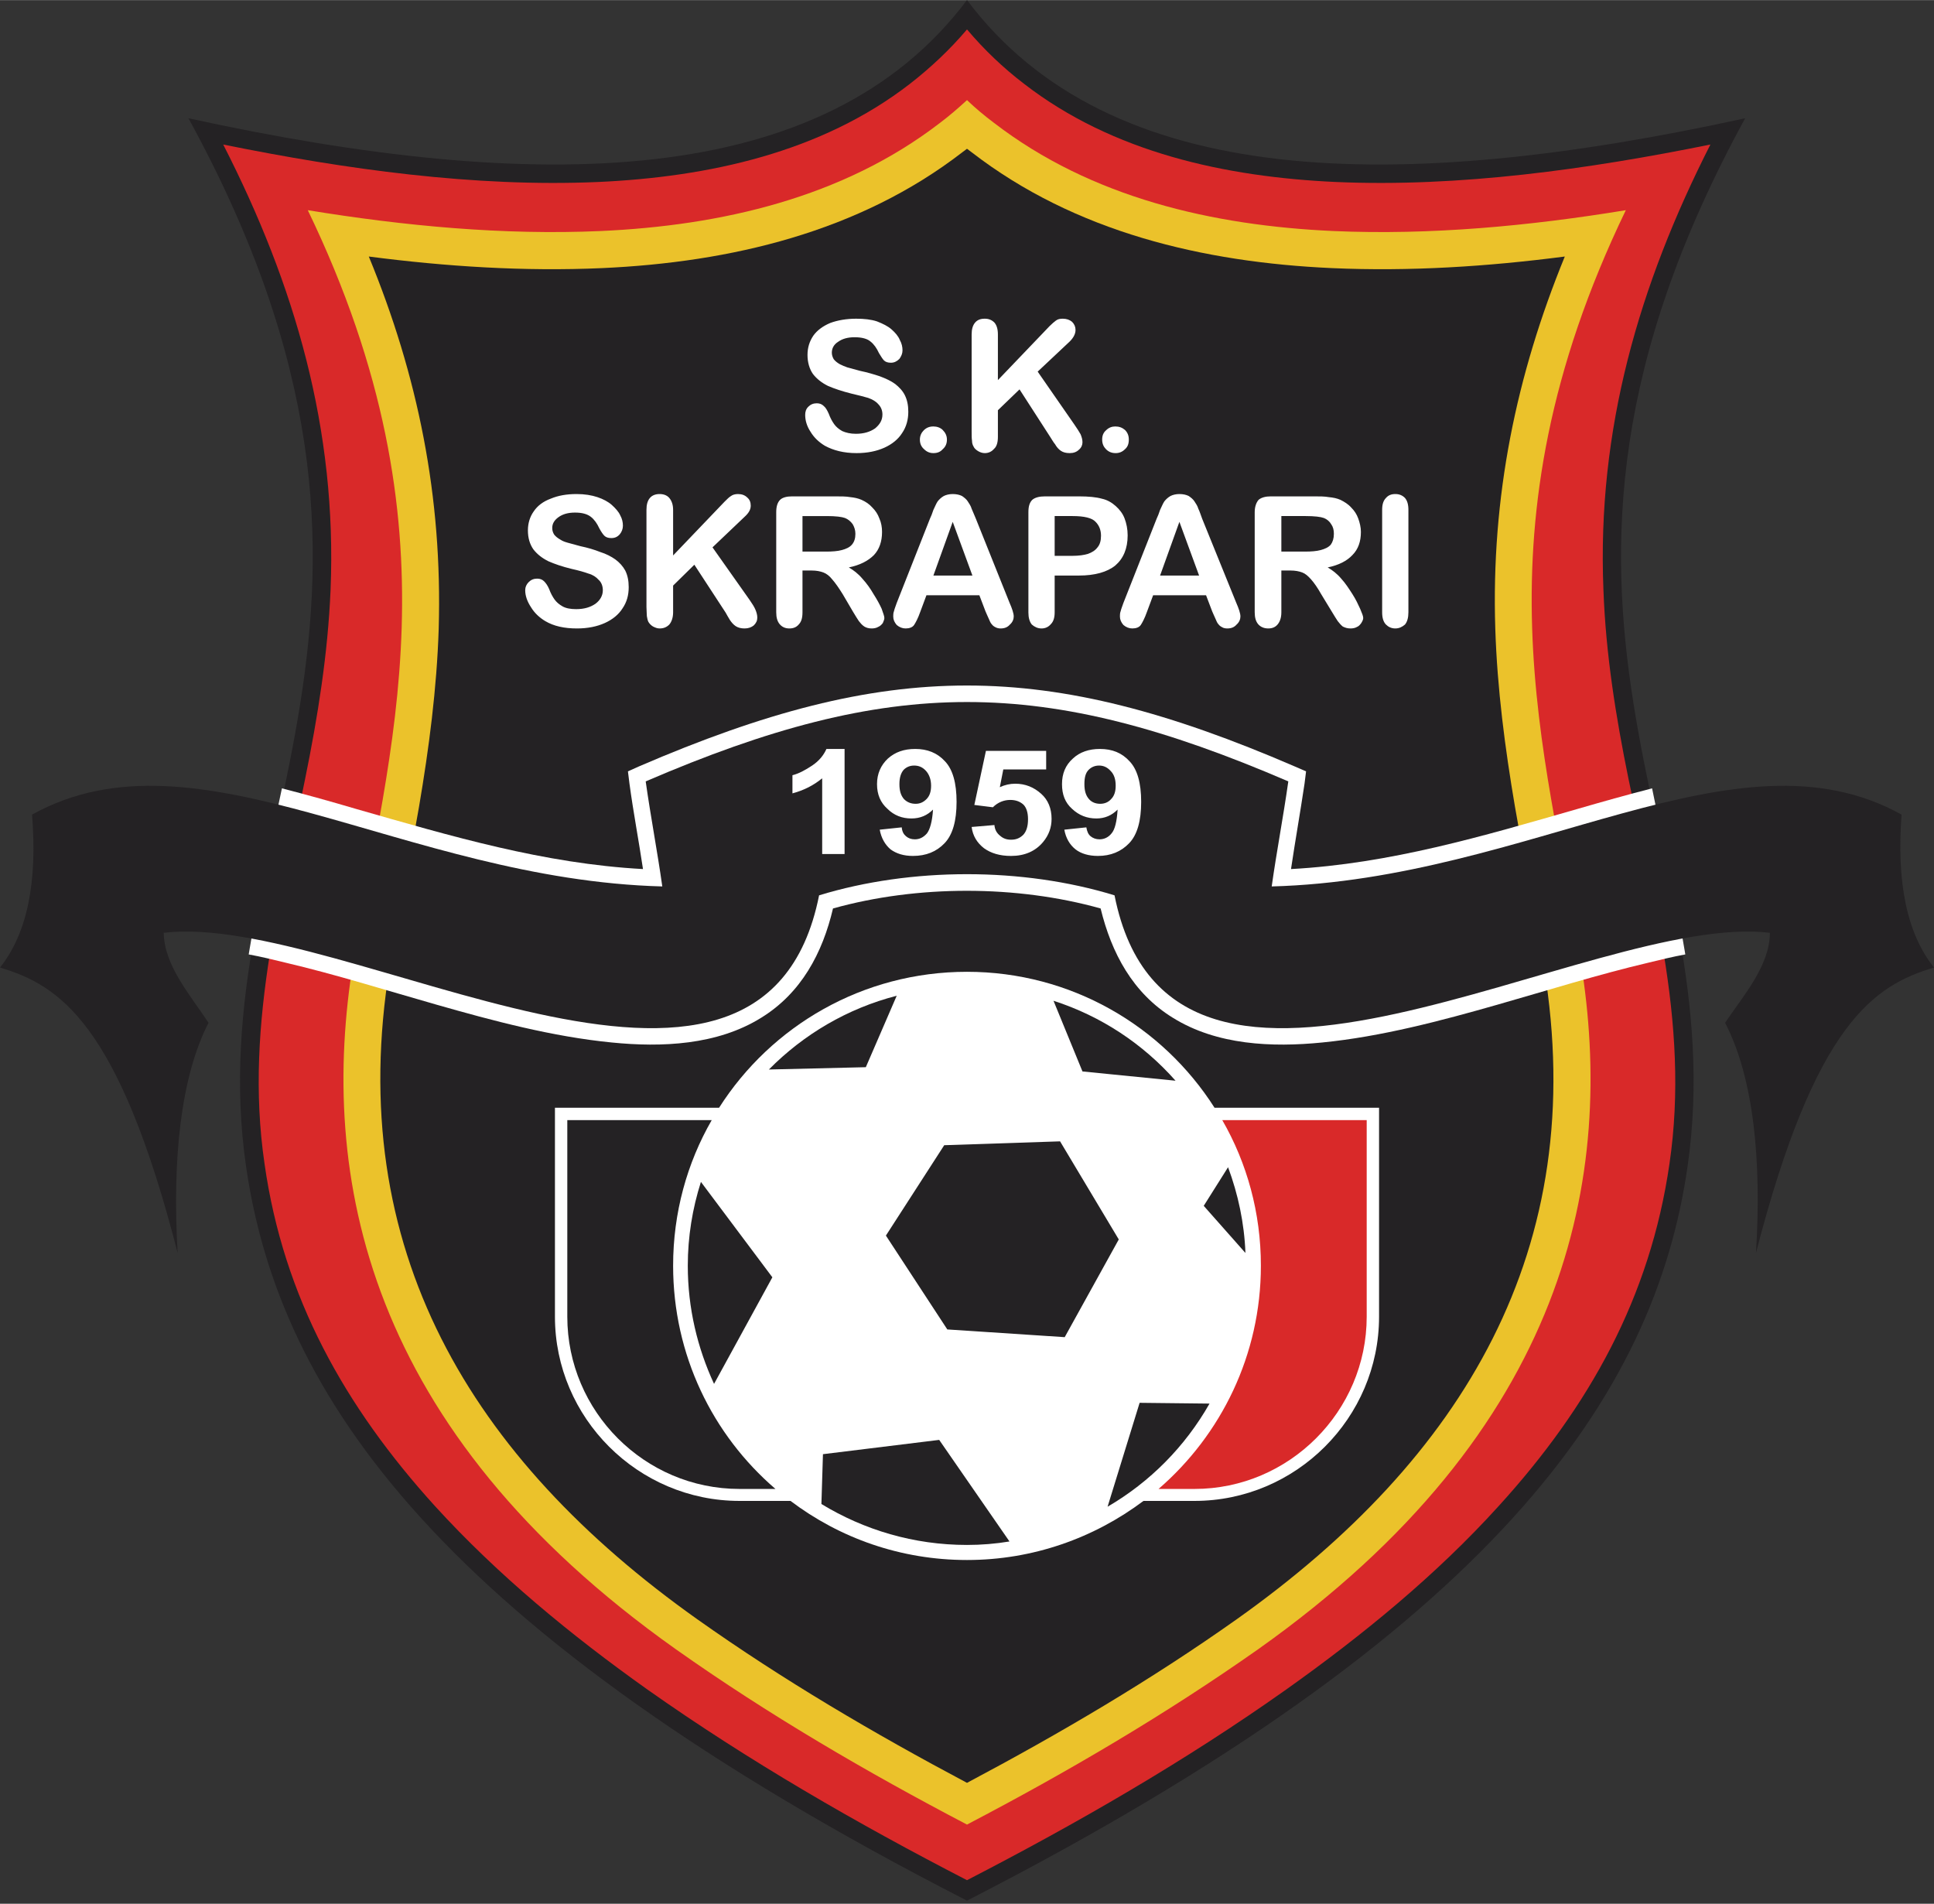
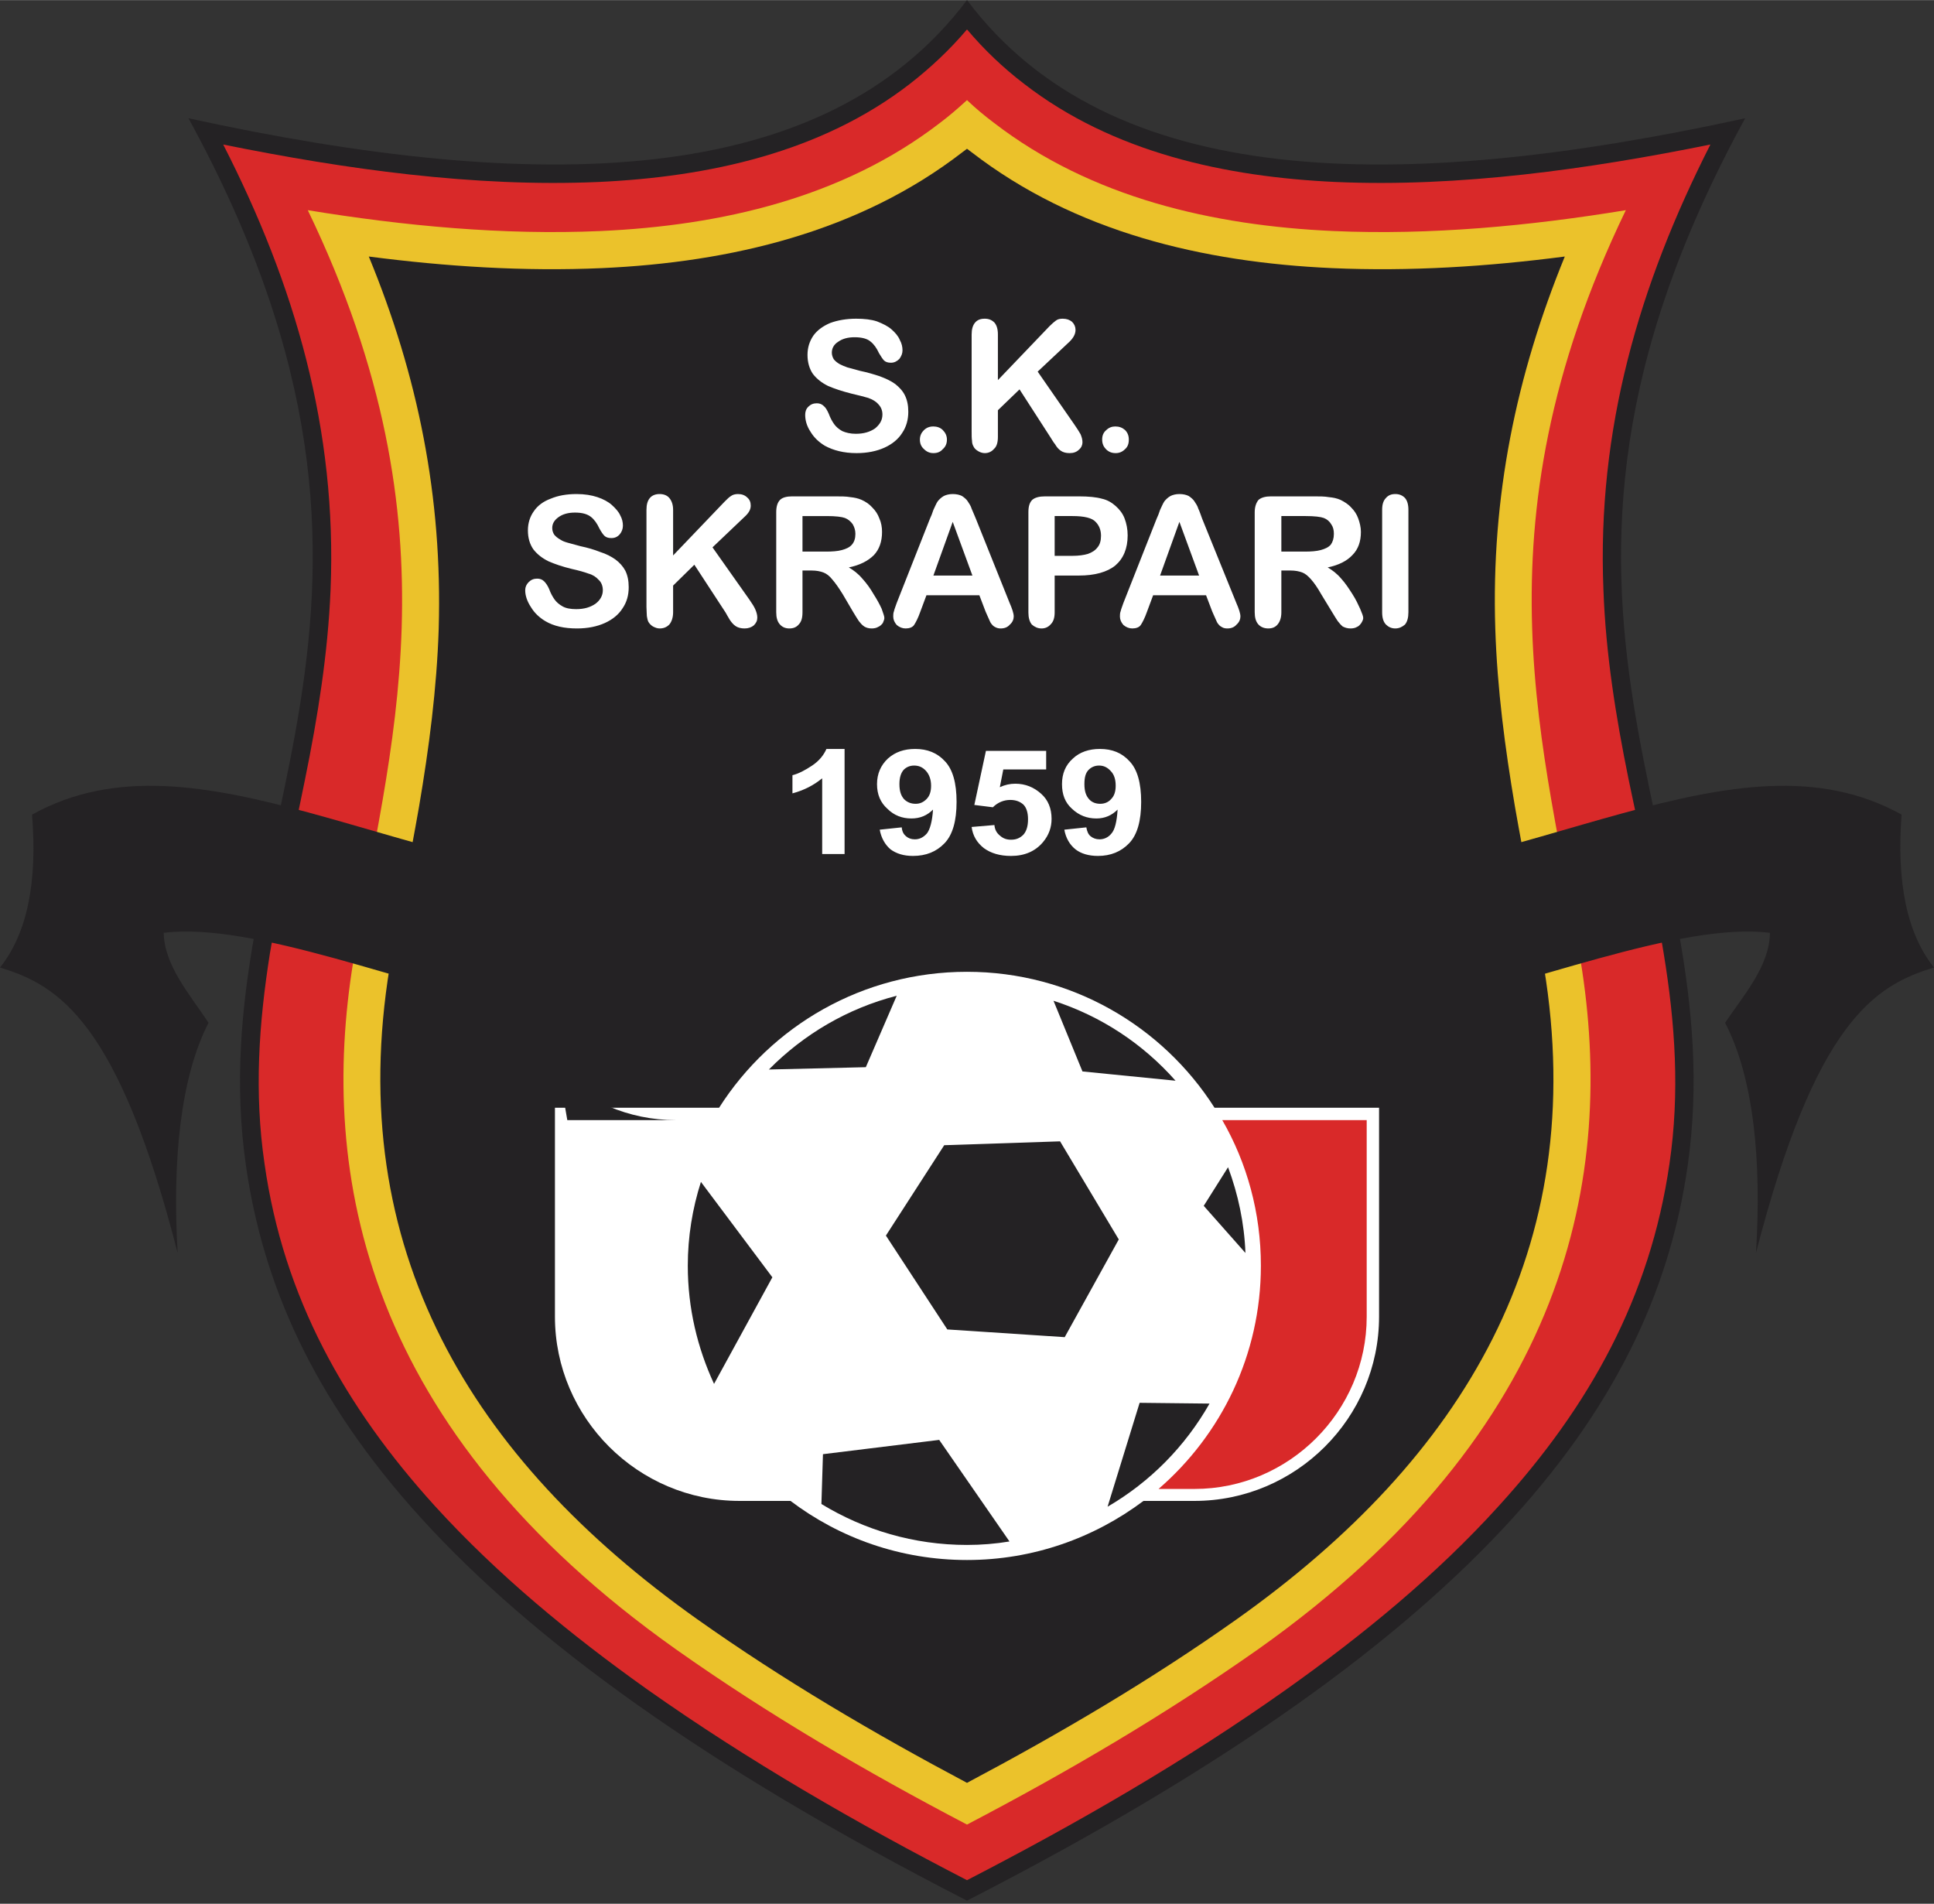
<svg xmlns="http://www.w3.org/2000/svg" xml:space="preserve" width="318.739" height="313.737" version="1.1" style="shape-rendering:geometricPrecision; text-rendering:geometricPrecision; image-rendering:optimizeQuality; fill-rule:evenodd; clip-rule:evenodd" viewBox="0 0 5008 4929">
  <rect x="0" y="0" width="5008" height="4929" fill="#333333" stroke="none" />
  <defs>
    <style type="text/css">

   

    .fil0 {fill:#242224}

    .fil1 {fill:#D92929}

    .fil2 {fill:#EBC22B}

    .fil4 {fill:white}

    .fil3 {fill:white}

   

  </style>
  </defs>
  <g id="Layer_x0020_1">
    <g id="_1158103632">
      <path class="fil0" d="M2504 0c-371,493 -1113,503 -2016,306 697,1273 26,1859 149,2713 86,595 502,1203 1867,1902 1364,-699 1781,-1307 1866,-1902 123,-854 -547,-1440 149,-2713 -902,197 -1645,187 -2015,-306z" />
      <path class="fil1" d="M2504 76c-44,52 -94,99 -148,141 -230,178 -522,241 -807,254 -320,14 -655,-33 -971,-97 186,364 295,738 278,1153 -7,166 -33,328 -66,490 -30,150 -66,300 -91,451 -29,183 -41,361 -14,545 49,346 208,629 441,886 163,179 353,335 550,475 262,185 543,347 828,494 285,-147 566,-309 827,-494 197,-140 388,-296 550,-475 234,-257 392,-540 442,-886 27,-184 15,-362 -15,-545 -24,-151 -60,-301 -91,-451 -33,-162 -59,-324 -65,-490 -17,-415 92,-789 277,-1153 -316,64 -651,111 -970,97 -285,-13 -577,-76 -807,-254 -55,-42 -104,-89 -148,-141z" />
      <path class="fil2" d="M797 544c402,833 207,1401 118,1944 -91,557 32,1213 835,1782 239,169 494,318 754,454 260,-136 514,-285 754,-454 803,-569 926,-1225 835,-1782 -89,-543 -285,-1111 117,-1944 -250,41 -506,65 -757,54 -312,-14 -627,-86 -879,-280 -24,-18 -48,-38 -70,-59 -23,21 -46,41 -70,59 -252,194 -567,266 -879,280 -252,11 -507,-13 -758,-54z" />
      <path class="fil0" d="M955 664c127,308 191,622 181,964 -5,155 -25,308 -51,461 -24,138 -53,276 -76,415 -119,729 210,1272 796,1688 223,158 458,296 699,424 241,-128 476,-266 699,-424 586,-416 915,-959 795,-1688 -22,-139 -51,-277 -75,-415 -26,-153 -46,-306 -51,-461 -11,-342 54,-656 180,-964 -200,26 -402,39 -603,30 -333,-15 -665,-93 -933,-300 -4,-3 -8,-6 -12,-9 -4,3 -8,6 -12,9 -268,207 -601,285 -933,300 -201,9 -404,-4 -604,-30z" />
      <g>
-         <path class="fil3" d="M1665 2250c-11,-74 -25,-147 -35,-221l-4 -32 29 -13c647,-279 1051,-279 1697,0l30 13 -4 32c-11,74 -24,147 -35,221 257,-14 496,-85 743,-156 62,-18 126,-36 192,-53 28,139 61,278 84,418l2 12c-33,6 -65,14 -94,21 -132,31 -262,72 -392,109 -147,42 -302,83 -454,98 -130,13 -273,7 -387,-64 -104,-64 -159,-168 -187,-283 -218,-61 -475,-61 -693,0 -27,115 -82,219 -186,283 -114,71 -258,77 -387,64 -153,-15 -307,-56 -454,-98 -130,-37 -260,-78 -392,-109 -29,-7 -61,-15 -94,-21l2 -12c23,-140 55,-279 84,-418 66,17 130,35 191,53 248,71 487,142 744,156z" />
        <path class="fil0" d="M1672 2023c13,92 30,180 43,272 -672,-18 -1203,-424 -1632,-186 14,174 -12,307 -83,396 153,46 307,142 460,739 -14,-238 7,-454 80,-596 -46,-70 -115,-148 -116,-233 468,-56 1549,647 1697,-97 239,-73 527,-73 765,0 148,744 1230,41 1697,97 0,85 -69,163 -116,233 74,142 95,358 80,596 154,-597 307,-693 461,-739 -71,-89 -97,-222 -84,-396 -428,-238 -959,168 -1631,186 13,-92 30,-180 43,-272 -636,-274 -1028,-274 -1664,0z" />
      </g>
      <path class="fil4" d="M2352 1066c0,20 -5,39 -16,55 -10,16 -26,29 -46,38 -20,9 -44,14 -72,14 -33,0 -60,-7 -82,-19 -15,-9 -28,-21 -37,-36 -10,-15 -14,-30 -14,-44 0,-8 2,-15 8,-21 6,-6 13,-9 22,-9 7,0 13,2 18,7 5,4 9,11 13,20 4,11 9,20 14,27 5,7 12,13 21,18 9,4 21,7 35,7 21,0 37,-5 50,-14 12,-10 19,-21 19,-36 0,-11 -4,-20 -11,-27 -6,-7 -15,-12 -26,-16 -11,-3 -25,-7 -43,-11 -24,-6 -45,-13 -61,-20 -16,-8 -29,-18 -39,-31 -9,-13 -14,-30 -14,-49 0,-19 5,-35 15,-50 10,-14 25,-25 44,-33 19,-7 42,-11 67,-11 21,0 39,2 54,7 15,6 28,12 38,21 9,8 17,17 21,27 5,9 7,18 7,27 0,8 -3,15 -8,22 -6,6 -13,10 -22,10 -8,0 -14,-2 -18,-6 -4,-4 -8,-11 -13,-19 -6,-13 -13,-23 -22,-30 -8,-7 -22,-11 -41,-11 -18,0 -32,4 -43,12 -11,7 -16,17 -16,28 0,6 2,12 5,17 4,5 9,9 16,13 6,3 13,6 19,8 7,2 18,5 33,9 19,4 36,9 51,14 16,6 29,12 40,20 10,8 19,17 25,29 6,12 9,26 9,43zm-724 454c0,21 -5,39 -16,55 -10,16 -26,29 -46,38 -20,9 -44,14 -72,14 -33,0 -60,-6 -82,-19 -15,-9 -28,-21 -37,-36 -10,-15 -15,-30 -15,-44 0,-8 3,-15 9,-21 6,-6 13,-9 22,-9 7,0 13,2 18,7 5,5 9,11 13,20 4,11 9,20 14,27 5,7 12,13 21,18 9,5 21,7 35,7 21,0 37,-5 50,-14 12,-9 19,-21 19,-35 0,-11 -4,-21 -11,-27 -6,-7 -15,-13 -26,-16 -11,-4 -25,-8 -43,-12 -25,-6 -45,-13 -61,-20 -16,-8 -29,-18 -39,-31 -9,-13 -14,-29 -14,-49 0,-18 5,-35 15,-49 10,-15 25,-26 44,-33 19,-8 41,-12 67,-12 21,0 39,3 54,8 15,5 28,12 37,20 10,9 18,18 22,27 5,9 7,18 7,27 0,8 -3,16 -8,22 -6,7 -13,10 -22,10 -8,0 -14,-2 -18,-6 -4,-4 -8,-10 -13,-19 -6,-13 -13,-23 -22,-30 -9,-7 -22,-11 -41,-11 -18,0 -32,4 -43,12 -11,8 -16,17 -16,28 0,7 2,12 5,17 4,5 9,9 16,13 6,4 12,6 19,8 7,2 18,5 33,9 19,4 36,9 51,15 16,5 29,12 39,19 11,8 20,18 26,29 6,12 9,26 9,43zm115 -200l0 118 133 -139c7,-7 12,-12 17,-15 4,-3 10,-5 18,-5 10,0 18,3 24,9 6,5 9,12 9,21 0,10 -5,19 -16,29l-83 79 96 136c7,10 12,18 15,25 3,7 5,14 5,21 0,8 -3,14 -9,20 -6,5 -14,8 -24,8 -9,0 -17,-2 -23,-6 -6,-4 -11,-10 -15,-16 -4,-7 -8,-13 -11,-19l-81 -124 -55 54 0 69c0,14 -4,25 -10,32 -7,7 -15,10 -25,10 -6,0 -11,-2 -17,-5 -5,-3 -9,-7 -12,-12 -2,-4 -3,-9 -4,-15 0,-6 -1,-14 -1,-24l0 -251c0,-14 3,-24 9,-31 6,-7 15,-10 25,-10 10,0 19,3 25,10 6,7 10,17 10,31zm359 157l-24 0 0 108c0,15 -3,25 -10,32 -6,7 -14,10 -24,10 -11,0 -19,-4 -25,-11 -6,-7 -9,-17 -9,-31l0 -259c0,-14 3,-25 10,-32 6,-6 17,-9 31,-9l111 0c16,0 29,0 40,2 10,1 20,3 29,7 11,5 20,11 28,20 8,8 14,17 18,28 5,11 7,23 7,35 0,25 -7,45 -21,60 -15,15 -36,26 -65,32 12,7 24,16 35,29 11,12 21,26 29,40 9,14 16,27 21,38 4,12 7,19 7,24 0,4 -2,8 -4,13 -3,4 -7,8 -12,10 -5,3 -11,4 -17,4 -8,0 -14,-2 -19,-5 -6,-4 -10,-9 -14,-14 -4,-6 -9,-14 -15,-24l-27 -46c-10,-16 -19,-29 -27,-38 -7,-9 -15,-15 -23,-18 -8,-3 -18,-5 -30,-5zm39 -141l-63 0 0 92 61 0c16,0 30,-1 41,-4 11,-3 20,-7 26,-14 6,-7 9,-16 9,-28 0,-10 -3,-18 -7,-25 -5,-7 -12,-13 -20,-16 -8,-3 -24,-5 -47,-5zm411 247l-16 -42 -137 0 -16 43c-6,17 -12,28 -16,34 -4,6 -12,9 -22,9 -8,0 -16,-3 -23,-9 -6,-7 -9,-14 -9,-22 0,-4 0,-9 2,-14 1,-5 4,-12 7,-21l86 -218c3,-6 6,-14 9,-23 4,-8 7,-16 11,-22 4,-5 9,-10 16,-14 6,-3 14,-5 23,-5 10,0 18,2 24,5 6,4 12,9 15,14 4,6 8,12 10,19 3,6 6,15 11,26l87 217c7,16 11,28 11,36 0,7 -3,15 -10,21 -6,7 -14,10 -24,10 -5,0 -9,-1 -13,-3 -4,-2 -7,-4 -10,-8 -3,-3 -5,-8 -8,-15 -3,-7 -6,-13 -8,-18zm-135 -93l101 0 -51 -139 -50 139zm377 0l-63 0 0 95c0,14 -3,24 -10,31 -6,7 -14,11 -24,11 -10,0 -18,-4 -25,-10 -6,-7 -9,-18 -9,-31l0 -260c0,-15 3,-25 10,-32 7,-6 18,-9 33,-9l88 0c25,0 45,2 59,6 14,3 26,10 36,19 10,9 18,19 23,32 5,13 8,28 8,44 0,34 -11,60 -32,78 -21,17 -53,26 -94,26zm-17 -154l-46 0 0 103 46 0c16,0 30,-2 40,-5 11,-4 19,-9 25,-17 6,-7 9,-17 9,-30 0,-15 -5,-27 -14,-36 -9,-10 -29,-15 -60,-15zm362 247l-16 -42 -137 0 -16 43c-6,17 -12,28 -16,34 -4,6 -12,9 -22,9 -8,0 -16,-3 -23,-9 -6,-7 -9,-14 -9,-22 0,-4 0,-9 2,-14 1,-5 4,-12 7,-21l86 -218c3,-6 6,-14 9,-23 4,-8 7,-16 11,-22 4,-5 9,-10 16,-14 6,-3 14,-5 23,-5 10,0 18,2 24,5 6,4 12,9 15,14 4,6 8,12 10,19 3,6 6,15 10,26l88 217c7,16 11,28 11,36 0,7 -3,15 -10,21 -6,7 -14,10 -24,10 -5,0 -10,-1 -13,-3 -4,-2 -7,-4 -10,-8 -3,-3 -5,-8 -8,-15 -3,-7 -6,-13 -8,-18zm-135 -93l101 0 -51 -139 -50 139zm338 -13l-24 0 0 108c0,15 -4,25 -10,32 -6,7 -14,10 -24,10 -11,0 -20,-4 -26,-11 -6,-7 -9,-17 -9,-31l0 -259c0,-14 4,-25 10,-32 7,-6 18,-9 32,-9l111 0c15,0 28,0 39,2 11,1 21,3 30,7 10,5 20,11 28,20 8,8 14,17 18,28 4,11 7,23 7,35 0,25 -7,45 -22,60 -14,15 -35,26 -64,32 12,7 24,16 35,29 11,12 20,26 29,40 9,14 15,27 20,38 5,12 8,19 8,24 0,4 -2,8 -5,13 -3,4 -6,8 -11,10 -5,3 -11,4 -17,4 -8,0 -14,-2 -20,-5 -5,-4 -9,-9 -13,-14 -4,-6 -9,-14 -15,-24l-28 -46c-9,-16 -18,-29 -26,-38 -8,-9 -15,-15 -23,-18 -8,-3 -18,-5 -30,-5zm39 -141l-63 0 0 92 61 0c16,0 30,-1 41,-4 11,-3 20,-7 26,-14 5,-7 8,-16 8,-28 0,-10 -2,-18 -7,-25 -4,-7 -11,-13 -19,-16 -8,-3 -24,-5 -47,-5zm198 249l0 -265c0,-14 3,-24 10,-31 6,-7 14,-10 24,-10 10,0 18,3 25,10 6,7 9,17 9,31l0 265c0,14 -3,25 -9,32 -7,6 -15,10 -25,10 -10,0 -18,-4 -24,-10 -7,-7 -10,-18 -10,-32zm-1162 -412c-9,0 -17,-3 -24,-10 -7,-6 -11,-14 -11,-25 0,-10 4,-18 10,-24 7,-7 15,-10 25,-10 9,0 18,3 24,9 7,7 11,15 11,25 0,11 -4,19 -11,25 -6,7 -14,10 -24,10zm167 -307l0 118 134 -140c6,-6 12,-11 16,-14 5,-4 11,-5 18,-5 10,0 18,3 24,8 6,6 9,13 9,21 0,10 -5,20 -15,30l-83 78 95 137c7,10 12,18 16,25 3,7 5,14 5,21 0,7 -3,14 -9,19 -6,6 -14,9 -24,9 -10,0 -17,-2 -23,-6 -6,-4 -11,-10 -15,-17 -5,-6 -8,-12 -12,-18l-80 -124 -56 54 0 69c0,14 -3,25 -10,31 -6,7 -14,11 -24,11 -6,0 -12,-2 -17,-5 -5,-3 -10,-7 -12,-12 -3,-5 -4,-10 -4,-15 -1,-6 -1,-14 -1,-25l0 -250c0,-14 3,-24 9,-31 6,-7 14,-10 25,-10 10,0 18,3 25,10 6,7 9,17 9,31zm305 307c-10,0 -18,-3 -25,-10 -6,-6 -10,-14 -10,-25 0,-10 3,-18 10,-24 7,-7 15,-10 24,-10 10,0 18,3 25,9 7,7 10,15 10,25 0,11 -3,19 -10,25 -7,7 -15,10 -24,10z" />
      <path class="fil4" d="M2187 2211l-58 0 0 -196c-22,18 -47,31 -77,39l0 -47c16,-4 33,-13 51,-25 18,-12 30,-27 37,-43l47 0 0 272zm91 -63l57 -6c1,11 5,18 11,23 6,5 13,8 23,8 12,0 22,-5 31,-15 8,-10 14,-31 16,-62 -15,15 -33,23 -56,23 -24,0 -45,-8 -62,-25 -18,-16 -27,-37 -27,-64 0,-27 10,-49 28,-66 19,-17 42,-25 71,-25 31,0 57,10 77,32 20,21 30,56 30,105 0,49 -10,85 -31,107 -21,22 -48,33 -82,33 -24,0 -43,-6 -58,-17 -14,-12 -24,-29 -28,-51zm133 -114c0,-16 -5,-29 -13,-38 -9,-10 -19,-14 -31,-14 -11,0 -20,4 -27,11 -7,8 -11,20 -11,37 0,18 4,30 12,39 8,8 18,12 30,12 11,0 20,-4 28,-12 8,-8 12,-19 12,-35zm105 107l59 -5c1,12 6,21 15,28 8,7 17,10 28,10 13,0 23,-4 32,-13 8,-9 12,-22 12,-40 0,-17 -4,-30 -12,-38 -9,-8 -20,-12 -34,-12 -16,0 -32,6 -45,19l-48 -6 30 -140 156 0 0 48 -111 0 -9 46c13,-6 26,-9 40,-9 26,0 48,9 67,26 18,16 27,38 27,65 0,22 -7,42 -22,60 -20,24 -48,36 -83,36 -29,0 -52,-7 -70,-20 -18,-14 -29,-32 -32,-55zm240 7l57 -6c2,11 5,18 11,23 6,5 14,8 23,8 12,0 23,-5 31,-15 9,-10 14,-31 16,-62 -15,15 -33,23 -55,23 -24,0 -45,-8 -63,-25 -18,-16 -26,-37 -26,-64 0,-27 9,-49 28,-66 18,-17 42,-25 70,-25 32,0 57,10 77,32 20,21 30,56 30,105 0,49 -10,85 -31,107 -21,22 -48,33 -81,33 -24,0 -44,-6 -58,-17 -15,-12 -25,-29 -29,-51zm133 -114c0,-16 -4,-29 -13,-38 -9,-10 -19,-14 -30,-14 -11,0 -20,4 -27,11 -8,8 -11,20 -11,37 0,18 4,30 12,39 7,8 17,12 29,12 11,0 21,-4 28,-12 8,-8 12,-19 12,-35z" />
      <g>
        <path class="fil4" d="M2504 2516c269,0 506,140 641,352l426 0 0 541c0,262 -215,477 -478,477l-132 0c-128,96 -286,153 -457,153 -172,0 -330,-57 -457,-153l-132 0c-263,0 -478,-215 -478,-477l0 -541 425 0c135,-212 372,-352 642,-352z" />
        <path class="fil0" d="M2728 2591l75 183 241 24c-84,-95 -192,-167 -316,-207zm-283 374l300 -10 152 254 -140 253 -304 -20 -159 -243 151 -234zm735 57l-63 100 108 122c-3,-78 -19,-152 -45,-222zm-48 612l-181 -2 -83 269c110,-64 201,-156 264,-267zm-518 357l-182 -263 -301 37 -4 129c110,67 239,106 377,106 37,0 74,-3 110,-9zm-765 -408l151 -276 -185 -247c-22,69 -34,142 -34,217 0,110 25,213 68,306zm142 -814l251 -6 80 -185c-128,33 -241,100 -331,191z" />
-         <path class="fil0" d="M1469 2900l374 0c-64,111 -100,240 -100,377 0,231 102,438 265,578l-93 0c-246,0 -446,-201 -446,-446l0 -509z" />
+         <path class="fil0" d="M1469 2900l374 0l-93 0c-246,0 -446,-201 -446,-446l0 -509z" />
        <path class="fil1" d="M3165 2900l374 0 0 509c0,245 -201,446 -446,446l-93 0c162,-140 265,-347 265,-578 0,-137 -36,-266 -100,-377z" />
      </g>
    </g>
  </g>
</svg>